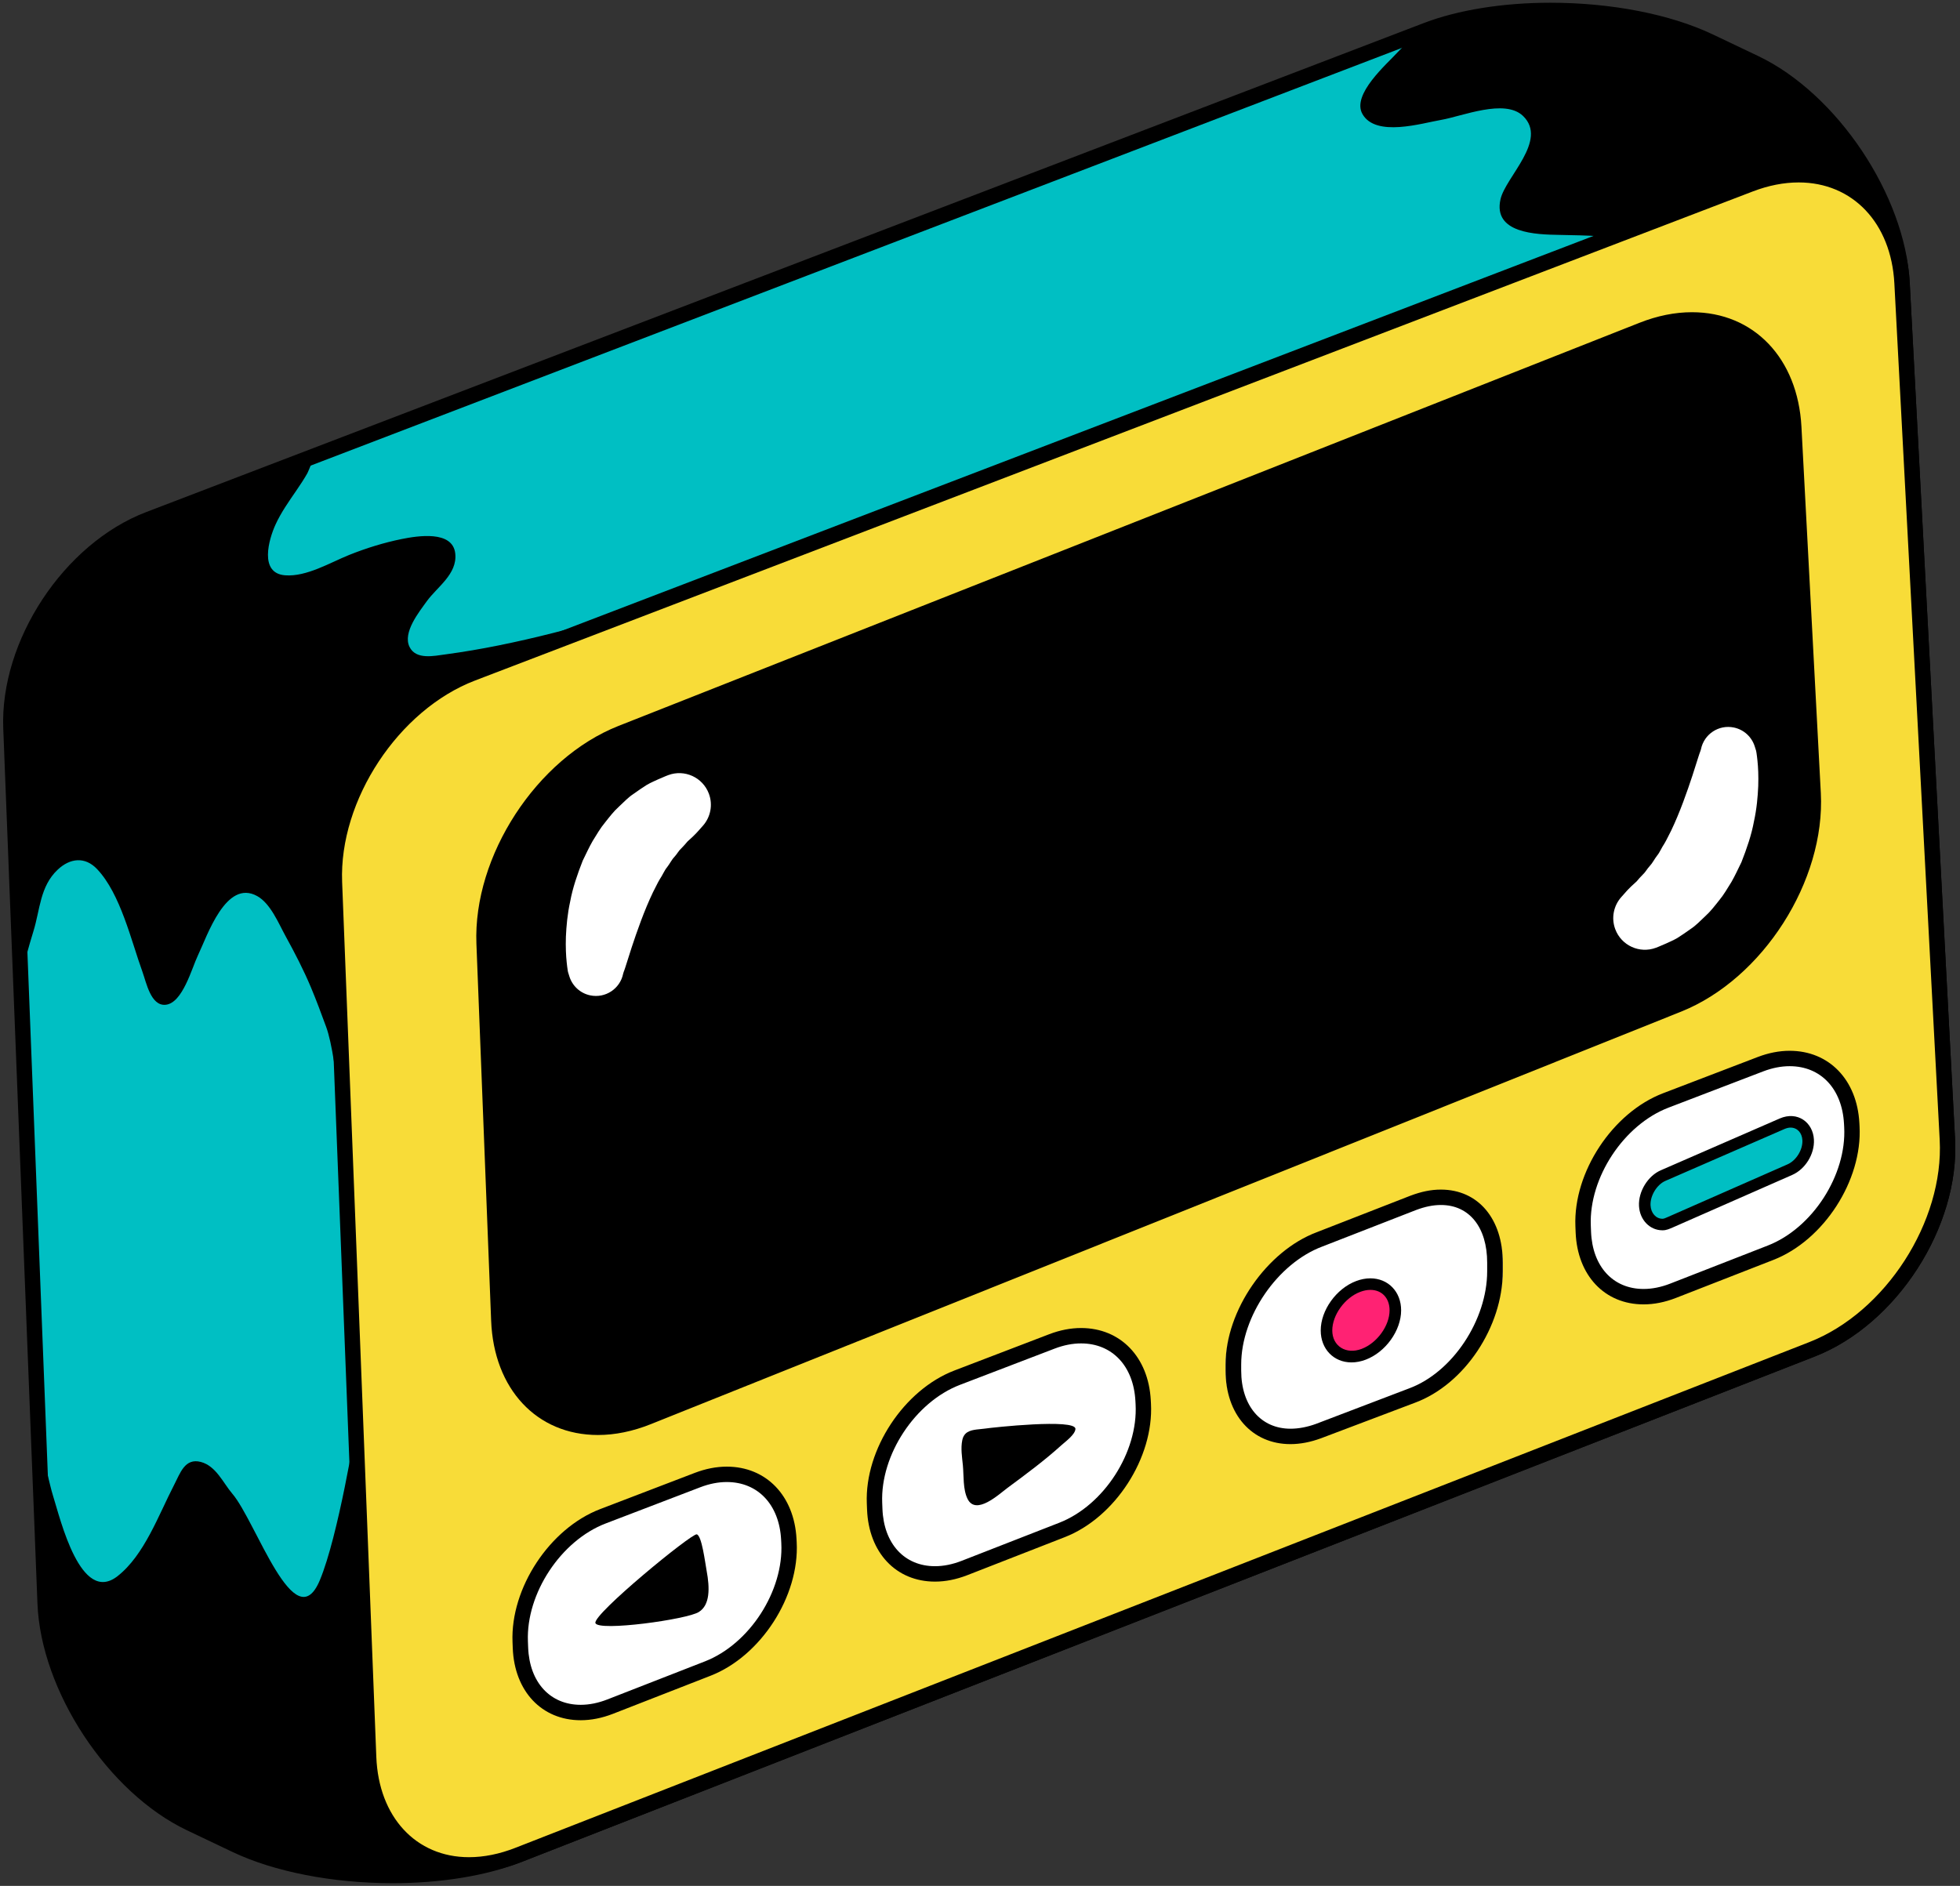
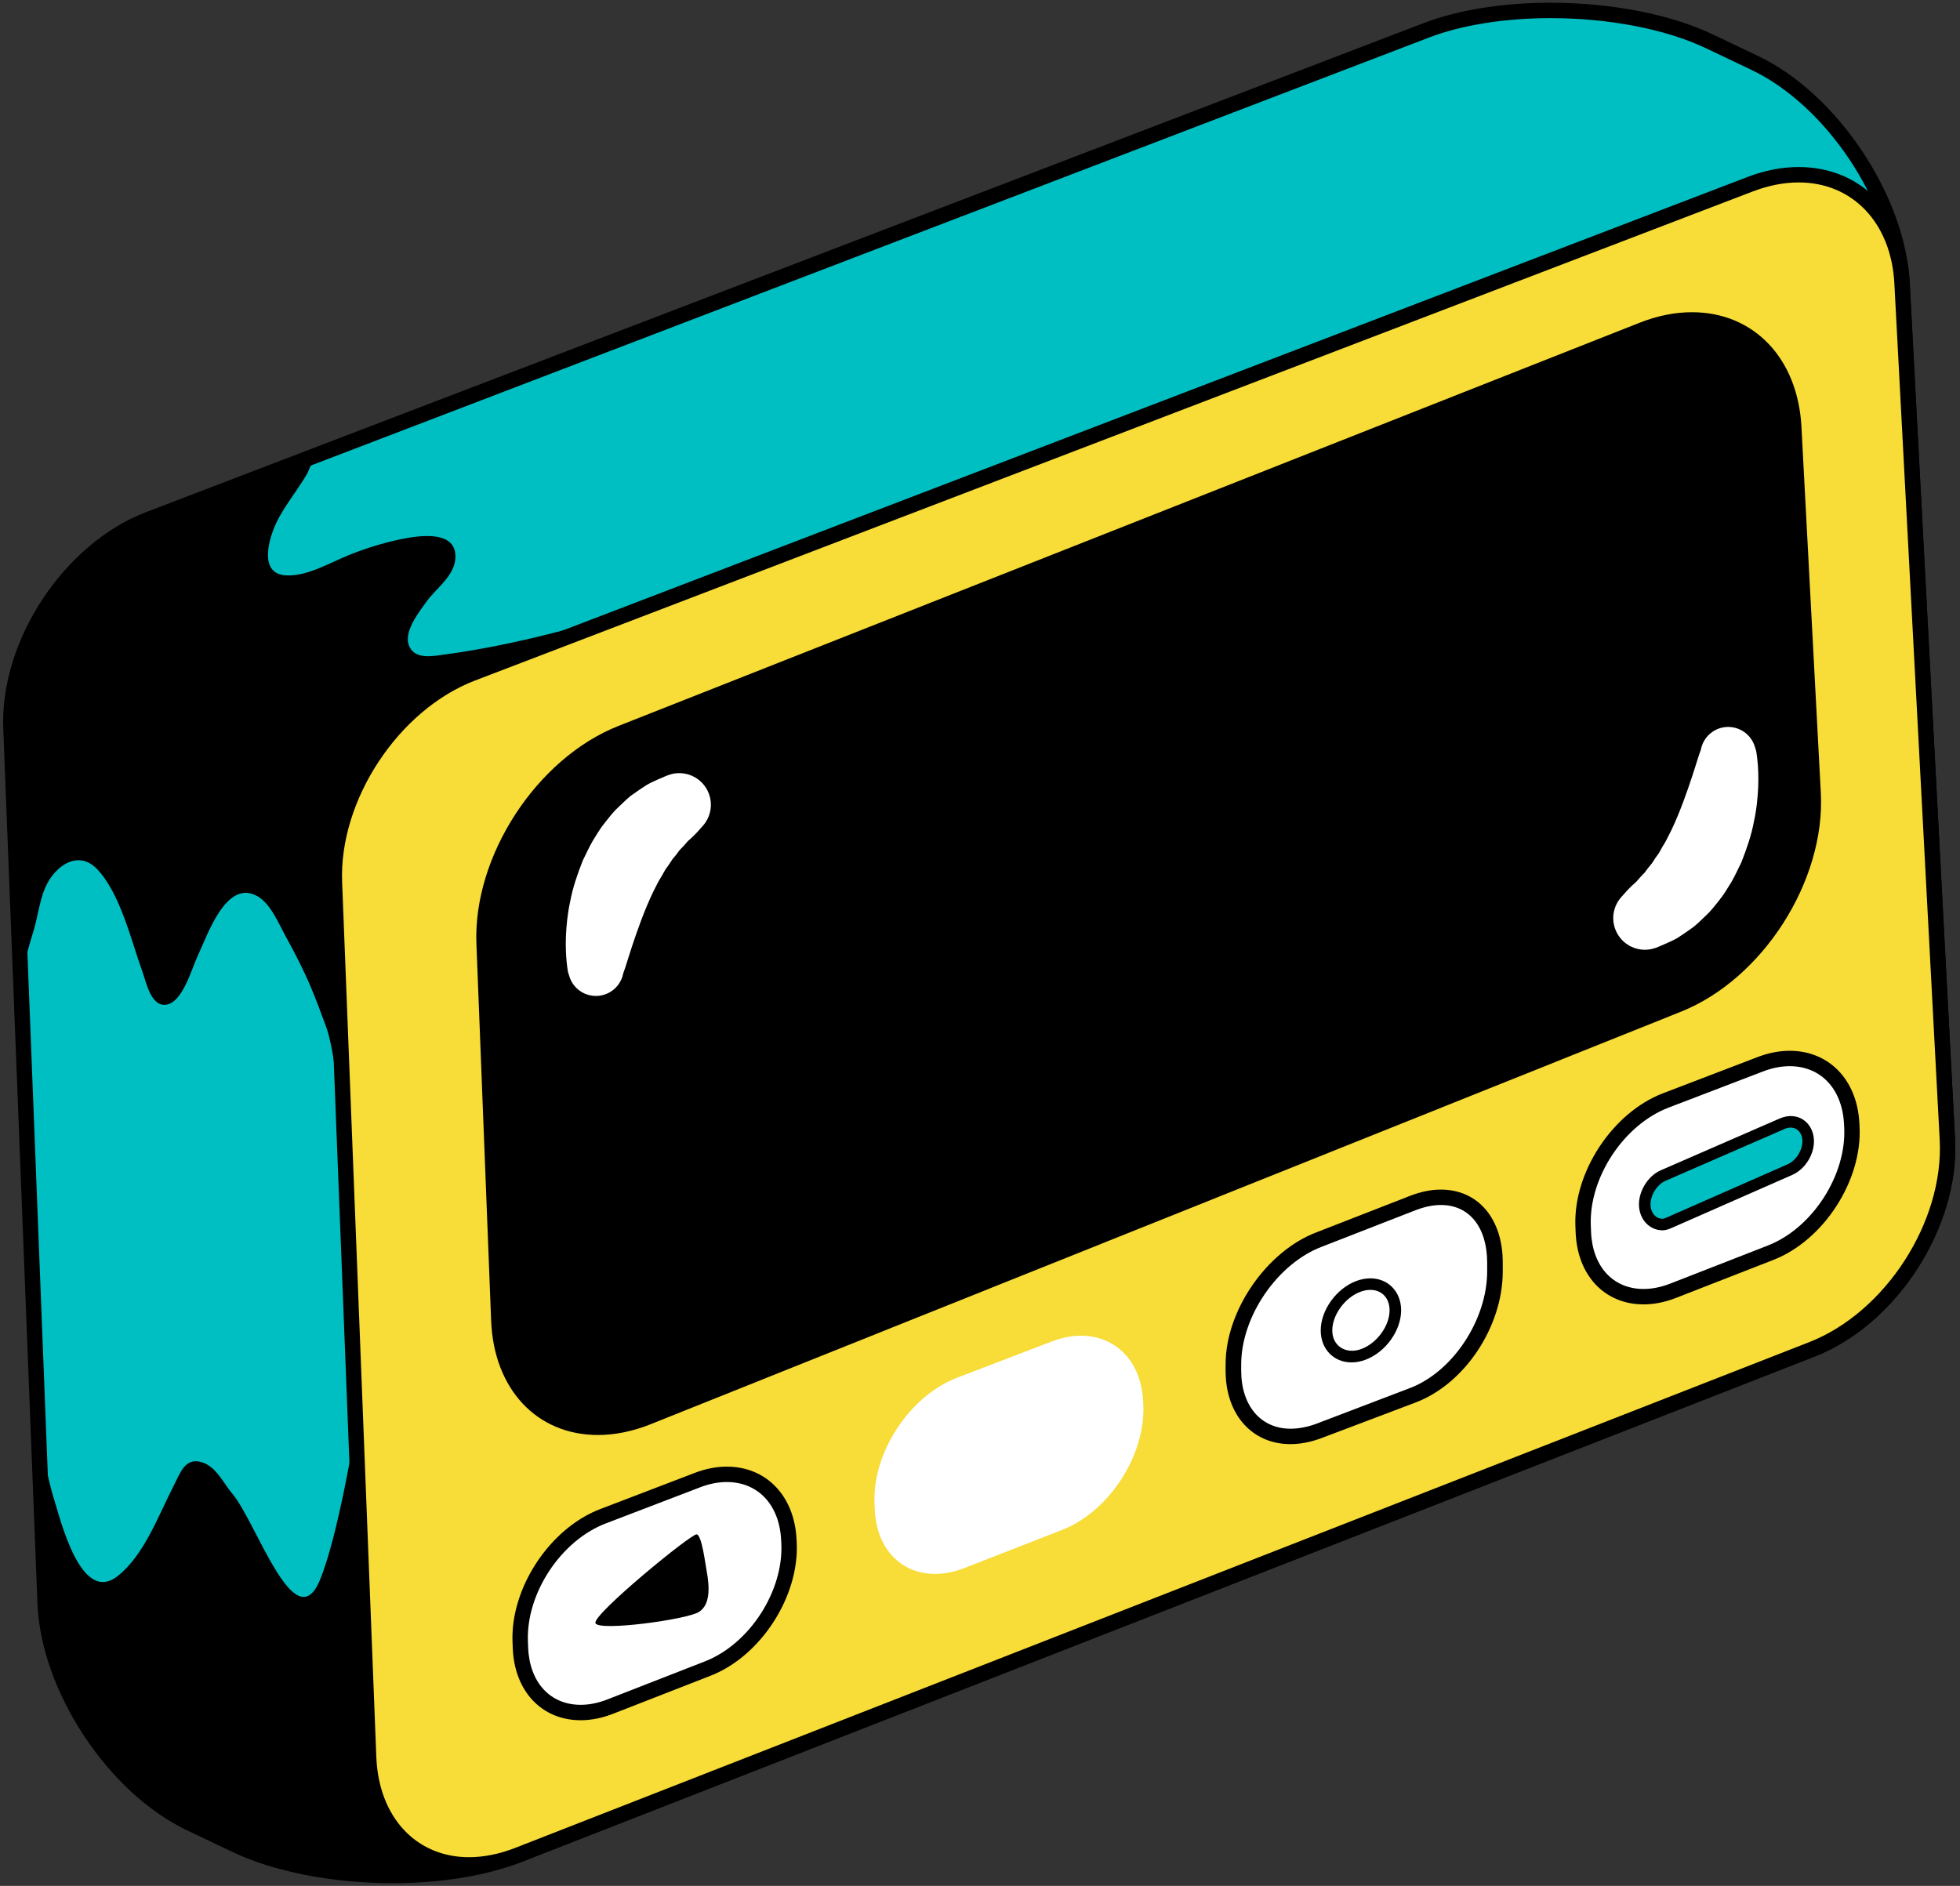
<svg xmlns="http://www.w3.org/2000/svg" height="483.1" preserveAspectRatio="xMidYMid meet" version="1.0" viewBox="-0.8 -0.7 502.0 483.1" width="502.0" zoomAndPan="magnify">
  <rect x="-0.8" y="-0.7" width="502.0" height="483.1" fill="#333333" stroke="none" />
  <g id="change1_1">
    <path d="M131.898,474.493c-20.21,7.901-52.773,6.73-72.365-2.598l-11.609-5.528 c-19.592-9.332-36.315-34.703-37.161-56.383L2.004,185.857c-0.846-21.683,15.042-45.771,35.306-53.527L364.574,7.045 c20.268-7.758,52.877-6.473,72.47,2.857l11.607,5.529c19.592,9.33,36.561,34.69,37.704,56.358l11.612,219.388 c1.147,21.669-14.448,45.855-34.66,53.763L131.898,474.493z" fill="#00BFC3" />
  </g>
  <g id="change2_1">
    <path d="M99.771,481.705c-15.395,0-30.37-2.924-41.087-8.028l-11.608-5.528C26.838,458.51,9.664,432.45,8.792,410.061L0.034,185.935 c-0.879-22.519,15.526-47.391,36.57-55.446L363.869,5.203C372.636,1.847,384.155,0,396.304,0c15.593,0,30.75,2.959,41.588,8.12 l11.608,5.53c20.228,9.632,37.646,35.666,38.824,58.036l11.612,219.388c1.194,22.504-14.918,47.49-35.908,55.704L132.616,476.33 C123.751,479.798,112.086,481.705,99.771,481.705z M396.304,3.945c-11.679,0-22.697,1.755-31.023,4.941L38.015,134.171 c-19.586,7.5-34.855,30.651-34.04,51.609l8.758,224.126c0.823,21.075,16.989,45.606,36.038,54.681l11.609,5.528 c10.204,4.858,24.563,7.645,39.392,7.645c11.836,0,22.99-1.812,31.408-5.104l331.413-129.553 c19.529-7.641,34.518-30.886,33.407-51.82L484.388,71.894c-1.113-21.077-17.526-45.606-36.583-54.683l-11.608-5.528 C425.866,6.766,411.329,3.945,396.304,3.945z" fill="inherit" />
  </g>
  <g id="change2_2">
    <path d="M181.272,148.389c-17.592,6.829-35.75,12.476-54.26,16.222c-4.541,0.919-9.104,1.699-13.695,2.316 c-2.959,0.396-7.583,1.453-9.229-1.917c-1.799-3.688,2.427-8.912,4.399-11.663c2.64-3.677,7.864-6.958,7.318-12.222 c-0.624-6.059-9.757-4.542-13.724-3.743c-4.521,0.911-9.158,2.352-13.441,4.071c-4.908,1.974-10.925,5.633-16.405,5.219 c-6.754-0.509-4.156-9.283-2.492-12.945c1.437-3.163,3.449-5.979,5.4-8.833c0.963-1.41,1.905-2.83,2.749-4.315 c0.443-0.782,1.672-4.427,2.398-4.704L37.31,132.33c-20.264,7.757-36.15,31.847-35.306,53.527c0,0,2.582,65.62,2.582,65.894 c0.002-3.278,2.104-10.446,3.177-13.906c1.712-5.531,1.657-11.479,6.218-15.771c3.167-2.979,6.995-3.397,10.077-0.154 c6.02,6.332,8.731,18.352,11.649,26.384c0.969,2.67,2.119,8.729,5.897,8.384c4.369-0.397,6.723-9.397,8.272-12.616 c2.381-4.944,7.182-19.709,15.215-15.221c3.423,1.915,5.473,7.02,7.268,10.282c2.346,4.26,4.578,8.577,6.466,13.062 c1.407,3.345,2.666,6.766,3.918,10.172c5.911,16.104,7.566,102.556,7.566,102.556s-4.419,27.732-9.188,39.164 c-6.415,15.376-16.321-15.025-22.41-22.146c-2.364-2.763-4.157-7.116-8.082-8.148c-4.094-1.07-5.278,2.897-6.831,5.883 c-3.941,7.588-7.603,17.989-14.496,23.38c-9.478,7.408-14.664-14.736-16.463-20.408c-1.146-3.606-1.751-8.368-3.604-11.705 c0.838,1.511,1.526,39.045,1.526,39.045c0.846,21.68,17.569,47.051,37.161,56.383l11.608,5.528 c19.593,9.328,52.156,10.499,72.366,2.598l111.091-43.426L181.272,148.389z" fill="inherit" />
  </g>
  <g id="change2_3">
-     <path d="M361.577,8.817c-1.536,1.054-2.998,2.31-4.368,3.824c-2.756,3.029-11.905,10.862-9.052,15.879 c3.418,6.005,15.228,2.335,20.104,1.502c5.437-0.931,16.352-5.538,21.032-1.009c6.435,6.233-4.484,15.607-5.779,21.325 c-1.987,8.764,9.155,9.041,15.143,9.136c13.862,0.22,27.786,0.875,39.838,8.483c22.009,13.899,47.86,3.832,47.86,3.832 c-1.145-21.668-18.112-47.029-37.704-56.358l-11.607-5.529c-18.646-8.879-41.839-9.711-61.89-6.082 C370.051,4.745,365.538,6.108,361.577,8.817z" fill="inherit" />
-   </g>
+     </g>
  <g id="change3_1">
    <path d="M497.969,291.177c1.147,21.669-14.448,45.855-34.66,53.763L131.898,474.493 c-20.21,7.901-37.438-3.376-38.284-25.056l-8.757-224.126c-0.846-21.683,15.042-45.771,35.307-53.528L447.428,46.498 c20.266-7.758,37.784,3.624,38.929,25.292L497.969,291.177z" fill="#F8DC38" />
  </g>
  <g id="change2_4">
    <path d="M119.313,478.989c-15.861,0-26.98-11.844-27.669-29.475l-8.757-224.126c-0.878-22.519,15.527-47.391,36.571-55.446 L446.723,44.656c4.449-1.705,8.881-2.568,13.157-2.568c16.082,0,27.513,11.895,28.444,29.599l11.612,219.388 c1.194,22.504-14.918,47.49-35.908,55.704L132.616,476.33C128.103,478.094,123.625,478.989,119.313,478.989z M459.88,46.034 c-3.795,0-7.748,0.776-11.747,2.306L120.867,173.625c-19.587,7.5-34.857,30.651-34.04,51.609l8.757,224.126 c0.599,15.361,10.135,25.685,23.728,25.685c3.82,0,7.813-0.803,11.867-2.39l331.413-129.553 c19.529-7.641,34.518-30.886,33.407-51.82L484.388,71.894C483.571,56.425,473.723,46.034,459.88,46.034z" fill="inherit" />
  </g>
  <g id="change2_5">
    <path d="M463.581,202.542c1.146,21.668-14.396,45.999-34.54,54.067L165.129,362.293c-20.146,8.067-37.319-3.075-38.167-24.755 L123.192,241c-0.848-21.682,14.973-45.942,35.153-53.915L419.837,83.82c20.182-7.971,37.631,3.237,38.778,24.905L463.581,202.542z" fill="inherit" />
  </g>
  <g id="change2_6">
    <path d="M152.351,366.894c-15.679,0-26.675-11.768-27.358-29.278l-3.771-96.539c-0.88-22.506,15.448-47.552,36.4-55.826 L419.112,81.987c4.551-1.797,9.066-2.709,13.433-2.709c15.847,0,27.111,11.792,28.045,29.344l4.962,93.817 c1.189,22.5-14.856,47.622-35.777,56.001L165.863,364.127C161.274,365.961,156.728,366.894,152.351,366.894z M432.544,83.223 c-3.864,0-7.898,0.818-11.982,2.431L159.07,188.918c-19.515,7.71-34.726,31.039-33.906,52.004l3.77,96.539 c0.597,15.246,10.008,25.487,23.417,25.487c3.872,0,7.925-0.837,12.044-2.489L428.31,254.776 c19.472-7.799,34.413-31.185,33.304-52.129l-4.97-93.817C455.834,93.514,446.148,83.223,432.544,83.223z" fill="inherit" />
  </g>
  <g id="change4_1">
    <path d="M201.28,394.472c0.688,13-8.672,27.514-20.801,32.249l-25.001,9.755 c-12.128,4.735-22.468-2.034-22.976-15.045l-0.063-1.607c-0.508-13.007,9.023-27.459,21.186-32.109l24.25-9.284 c12.162-4.65,22.672,2.181,23.359,15.18L201.28,394.472z" fill="#FFF" />
  </g>
  <g id="change2_7">
    <path d="M147.932,439.96c-9.977,0-16.97-7.413-17.401-18.452l-0.062-1.606c-0.541-13.824,9.53-29.089,22.451-34.028l24.25-9.285 c2.76-1.056,5.509-1.591,8.174-1.591c10.096,0,17.276,7.439,17.862,18.509l0.046,0.863c0.729,13.819-9.164,29.158-22.057,34.189 l-25.001,9.756C153.396,439.405,150.617,439.96,147.932,439.96z M185.343,378.942c-2.181,0-4.456,0.446-6.764,1.329l-24.25,9.285 c-11.462,4.385-20.399,17.927-19.919,30.189l0.062,1.607c0.349,8.907,5.633,14.66,13.46,14.66c2.192,0,4.49-0.463,6.829-1.376 l25.001-9.755c11.428-4.463,20.197-18.06,19.547-30.308l-0.046-0.863C198.789,384.74,193.324,378.942,185.343,378.942z" fill="inherit" />
  </g>
  <g id="change4_2">
    <path d="M292.022,358.964c0.689,13-8.673,27.515-20.802,32.248l-25.001,9.756 c-12.129,4.735-22.468-2.033-22.977-15.046l-0.063-1.605c-0.509-13.007,9.023-27.459,21.185-32.109l24.25-9.285 c12.16-4.649,22.671,2.182,23.36,15.181L292.022,358.964z" fill="#FFF" />
  </g>
  <g id="change2_8">
-     <path d="M238.674,404.452c-9.978,0-16.97-7.413-17.401-18.452l-0.062-1.605c-0.542-13.824,9.53-29.089,22.45-34.028l24.25-9.285 c2.759-1.056,5.51-1.592,8.172-1.592c10.099,0,17.275,7.44,17.861,18.51l0.047,0.863c0.735,13.819-9.158,29.154-22.055,34.189 l-25.001,9.756C244.139,403.896,241.359,404.452,238.674,404.452z M276.083,343.433c-2.182,0-4.454,0.446-6.763,1.33l-24.25,9.284 c-11.462,4.386-20.398,17.928-19.919,30.19l0.063,1.607c0.349,8.906,5.633,14.659,13.46,14.659c2.192,0,4.491-0.463,6.829-1.376 l25.001-9.755c11.428-4.462,20.197-18.059,19.55-30.307l-0.046-0.863C289.529,349.232,284.066,343.433,276.083,343.433z" fill="inherit" />
-   </g>
+     </g>
  <g id="change4_3">
    <path d="M473.507,287.949c0.689,12.999-8.673,27.513-20.802,32.248l-25.002,9.756 c-12.128,4.735-22.466-2.034-22.975-15.046l-0.063-1.605c-0.508-13.008,9.023-27.459,21.185-32.109l24.25-9.285 c12.159-4.649,22.67,2.181,23.358,15.18L473.507,287.949z" fill="#FFF" />
  </g>
  <g id="change2_9">
    <path d="M420.159,333.435c-9.979,0-16.972-7.412-17.402-18.451l-0.063-1.606c-0.539-13.823,9.532-29.089,22.451-34.027l24.25-9.285 c2.758-1.056,5.509-1.592,8.172-1.592c10.098,0,17.275,7.439,17.861,18.51l0.046,0.862c0.736,13.819-9.158,29.154-22.054,34.189 l-25.001,9.756C425.623,332.88,422.846,333.435,420.159,333.435z M457.568,272.417c-2.181,0-4.454,0.447-6.762,1.329l-24.25,9.286 c-11.463,4.384-20.397,17.927-19.916,30.19l0.062,1.605c0.349,8.908,5.631,14.66,13.458,14.66c2.192,0,4.489-0.462,6.828-1.375 l25.001-9.756c11.429-4.461,20.196-18.059,19.549-30.308l-0.046-0.861C471.015,278.216,465.551,272.417,457.568,272.417z" fill="inherit" />
  </g>
  <g id="change2_10">
    <path d="M177.652,392.341c1.296,0.293,2.145,7.244,2.529,9.316c0.829,4.45,0.89,8.773-1.979,10.564 c-2.86,1.906-25.829,5.082-26.503,2.84C151.025,412.819,176.356,392.049,177.652,392.341z" fill="inherit" />
  </g>
  <g id="change2_11">
-     <path d="M246.485,366.57c-0.381,0.382-0.67,0.901-0.819,1.618c-0.443,2.143-0.057,4.339,0.149,6.479 c0.258,2.697-0.017,6.118,1.196,8.593c2.148,4.354,8.089-1.226,10.216-2.806c4.746-3.51,9.497-7.02,13.874-10.987 c0.921-0.841,3.479-2.671,3.541-4.127c0.111-2.692-21.184-0.382-23.218-0.08C249.684,365.514,247.647,365.411,246.485,366.57z" fill="inherit" />
-   </g>
+     </g>
  <g id="change1_2">
    <path d="M424.984,312.977c-2.52,0-4.381-2.098-4.52-4.832c-0.162-3.056,1.902-6.492,4.692-7.705l30.46-13.273 c0.726-0.313,1.449-0.497,2.166-0.497c2.521,0,4.384,1.903,4.526,4.64c0.158,3.06-1.907,6.396-4.692,7.612l-30.465,13.4 c-0.701,0.305-1.401,0.655-2.088,0.655H424.984z" fill="#00BFC3" />
  </g>
  <g id="change4_4">
    <path d="M384.096,324.959c0,13.016-10.037,27.349-22.255,31.849l-25.604,9.085 c-12.218,4.5-23.142-2.475-23.142-15.496v-1.568c0-13.019,10.872-27.437,23.055-32.029l25.308-9.369 c12.18-4.593,22.639,2.297,22.639,15.314V324.959z" fill="#FFF" />
  </g>
  <g id="change2_12">
    <path d="M329.703,369.232c-9.813,0-16.607-7.57-16.607-18.836v-1.568c0-13.866,10.583-29.065,23.344-33.874l24.016-9.363 c2.756-1.035,5.258-1.56,7.777-1.56c9.586,0,15.863,7.521,15.863,18.713v2.216c0,14.193-9.791,28.996-22.561,33.696l-24.007,9.082 C334.831,368.731,332.204,369.232,329.703,369.232z M368.256,307.976c-2.042,0-4.119,0.438-6.4,1.298l-24.03,9.362 c-11.378,4.287-20.729,17.826-20.729,30.19v1.568c0,9.046,5.064,14.891,12.636,14.891c2.034,0,4.292-0.42,6.538-1.244l23.816-9.081 c11.146-4.106,20.01-17.562,20.01-30.002v-2.216C380.096,313.774,375.596,307.976,368.256,307.976z" fill="inherit" />
  </g>
  <g id="change5_1">
-     <path d="M345.35,346.82c-3.769,0-6.403-2.755-6.403-6.703c0-4.601,3.567-9.556,8.122-11.272 c1.057-0.401,2.104-0.603,3.113-0.603c3.768,0,6.398,2.759,6.398,6.712c0,4.602-3.563,9.551-8.117,11.267 C347.406,346.62,346.359,346.82,345.35,346.82z" fill="#FF2273" />
-   </g>
+     </g>
  <g id="change2_13">
    <path d="M345.35,348.299c-4.569,0-7.883-3.439-7.883-8.183c0-5.179,3.986-10.738,9.077-12.657c1.218-0.462,2.442-0.696,3.638-0.696 c4.564,0,7.879,3.443,7.879,8.19c0,5.178-3.988,10.733-9.077,12.648C347.77,348.065,346.544,348.299,345.35,348.299z M350.182,329.721c-0.837,0-1.707,0.17-2.59,0.505c-3.953,1.49-7.166,5.93-7.166,9.891c0,4.011,3.528,6.237,7.513,4.72 c3.949-1.486,7.163-5.922,7.163-9.883C355.102,331.825,353.125,329.721,350.182,329.721z" fill="inherit" />
  </g>
  <g id="change2_14">
    <path d="M425.065,314.457h-0.081c-3.24,0-5.816-2.682-5.999-6.237c-0.191-3.677,2.258-7.69,5.583-9.136l30.461-13.272 c4.559-1.965,8.526,0.989,8.757,5.421c0.193,3.684-2.207,7.575-5.574,9.047l-30.46,13.396 C426.79,314.098,425.982,314.457,425.065,314.457z M457.783,288.149c-0.471,0-1.002,0.127-1.58,0.378l-30.457,13.269 c-2.191,0.956-3.934,3.826-3.807,6.272c0.104,1.988,1.384,3.43,3.044,3.43h0.081c0.293,0,0.774-0.212,1.24-0.42l30.715-13.513 c2.23-0.971,3.938-3.744,3.814-6.18C460.731,289.452,459.506,288.149,457.783,288.149z" fill="inherit" />
  </g>
  <g id="change4_5">
    <path d="M144.689,248.326c0.002-0.02-0.048-0.146-0.111-0.624c-0.061-0.47-0.176-1.179-0.239-1.938 c-0.17-1.597-0.287-3.818-0.199-6.5c0.12-2.673,0.381-5.802,1.116-9.127c0.614-3.345,1.813-6.858,3.186-10.35 c0.849-1.708,1.614-3.433,2.57-5.083c1.027-1.632,1.928-3.246,3.142-4.697c1.162-1.466,2.238-2.878,3.555-4.059 c1.278-1.194,2.383-2.381,3.687-3.236c1.243-0.908,2.422-1.678,3.458-2.348c1.075-0.626,2.103-1.039,2.905-1.42 c1.632-0.729,2.572-1.079,2.572-1.079c4.188-1.57,8.856,0.555,10.426,4.745c1.088,2.905,0.4,6.04-1.521,8.212l-1.42,1.595 c0,0-0.422,0.477-1.173,1.198c-0.376,0.345-0.833,0.763-1.355,1.242c-0.471,0.557-0.99,1.173-1.6,1.773 c-0.638,0.56-1.105,1.479-1.777,2.198c-0.688,0.707-1.174,1.753-1.859,2.627c-0.713,0.849-1.158,2.05-1.848,3.04 c-0.639,1.05-1.16,2.252-1.766,3.377c-2.252,4.708-4.097,10.013-5.448,14.101c-0.654,2.055-1.199,3.768-1.582,4.966 c-0.185,0.628-0.354,1.017-0.452,1.291c-0.106,0.27-0.156,0.539-0.158,0.52c-0.792,3.851-4.554,6.326-8.405,5.533 c-2.626-0.54-4.614-2.458-5.361-4.848L144.689,248.326z" fill="#FFF" />
  </g>
  <g id="change4_6">
    <path d="M448.977,191.614c0,0.021,0.046,0.148,0.111,0.626c0.058,0.472,0.174,1.177,0.238,1.94 c0.169,1.595,0.288,3.817,0.196,6.5c-0.116,2.672-0.378,5.8-1.113,9.127c-0.612,3.344-1.814,6.857-3.187,10.349 c-0.848,1.708-1.614,3.433-2.57,5.084c-1.028,1.631-1.93,3.246-3.14,4.696c-1.164,1.466-2.242,2.878-3.558,4.059 c-1.278,1.194-2.385,2.381-3.687,3.236c-1.241,0.909-2.42,1.678-3.46,2.349c-1.071,0.626-2.101,1.038-2.905,1.419 c-1.63,0.729-2.57,1.079-2.57,1.079c-4.188,1.57-8.856-0.555-10.426-4.745c-1.09-2.904-0.399-6.039,1.522-8.212l1.418-1.595 c0,0,0.424-0.476,1.171-1.198c0.378-0.345,0.832-0.763,1.355-1.243c0.471-0.557,0.994-1.173,1.604-1.773 c0.636-0.56,1.102-1.479,1.776-2.198c0.688-0.707,1.175-1.753,1.859-2.628c0.709-0.848,1.156-2.05,1.846-3.04 c0.637-1.05,1.16-2.252,1.766-3.377c2.254-4.708,4.096-10.011,5.448-14.099c0.654-2.057,1.197-3.769,1.583-4.969 c0.186-0.626,0.354-1.014,0.45-1.289c0.104-0.27,0.158-0.539,0.158-0.518c0.793-3.851,4.554-6.33,8.406-5.537 c2.624,0.54,4.612,2.46,5.359,4.847L448.977,191.614z" fill="#FFF" />
  </g>
</svg>